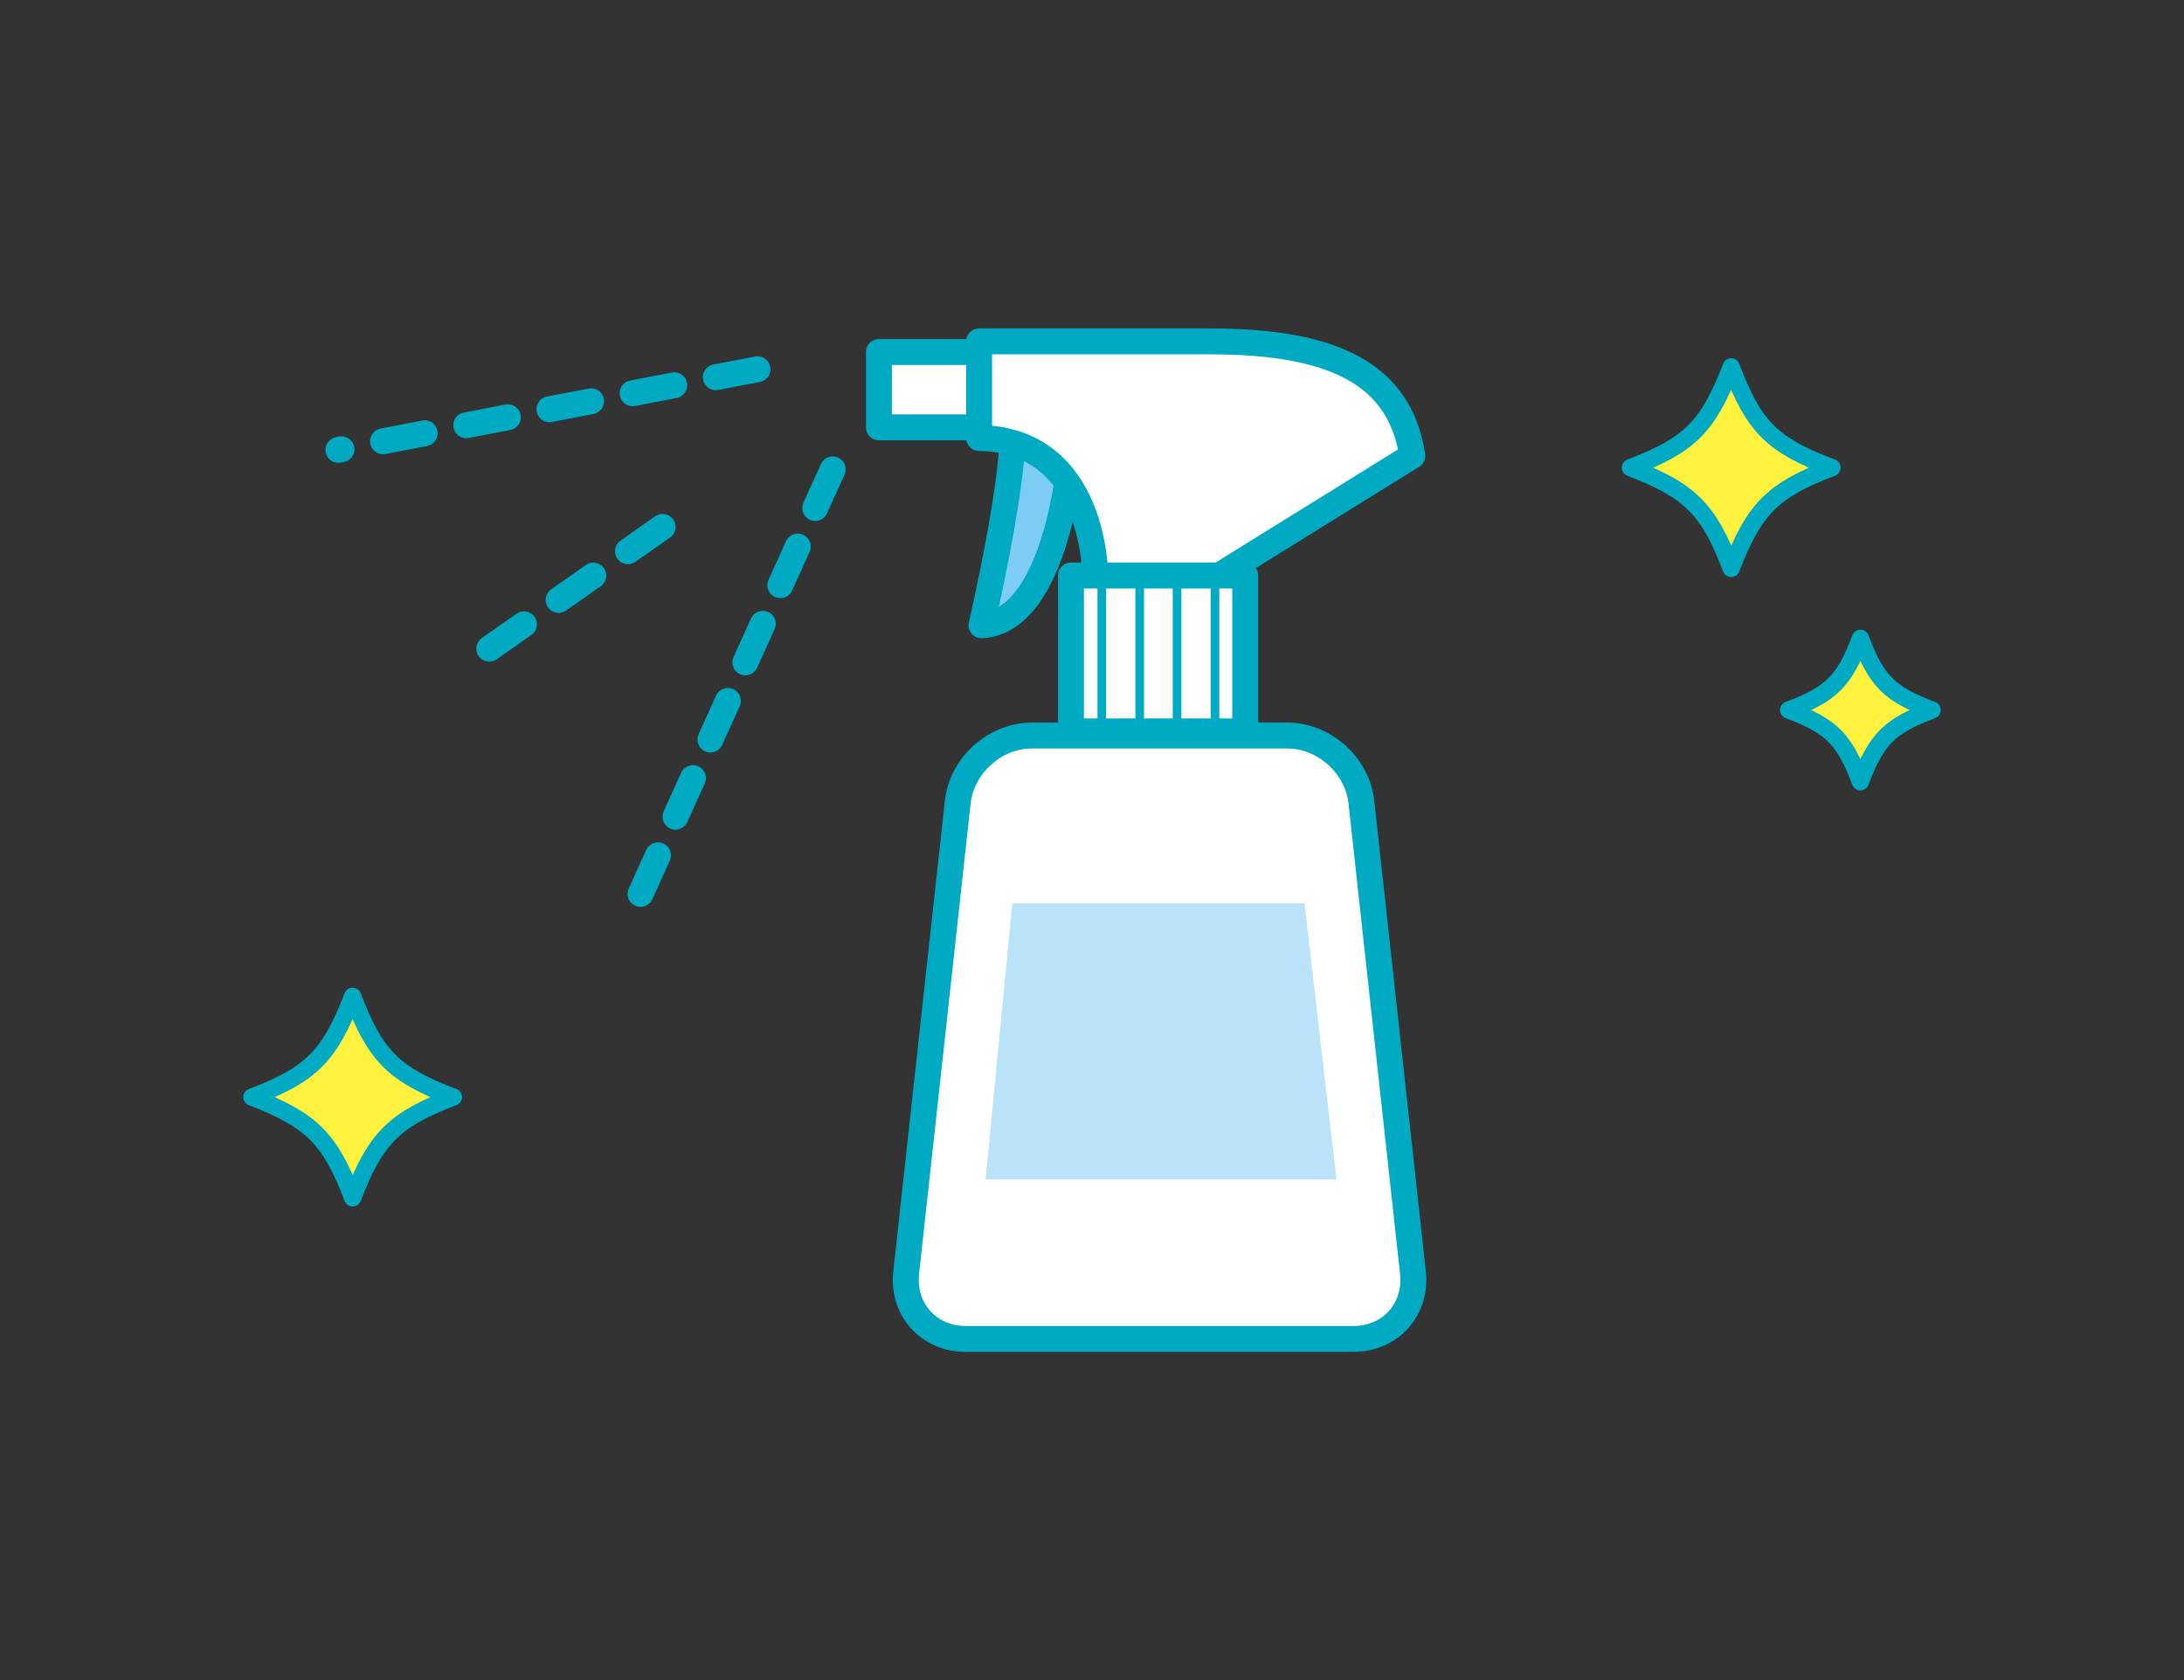
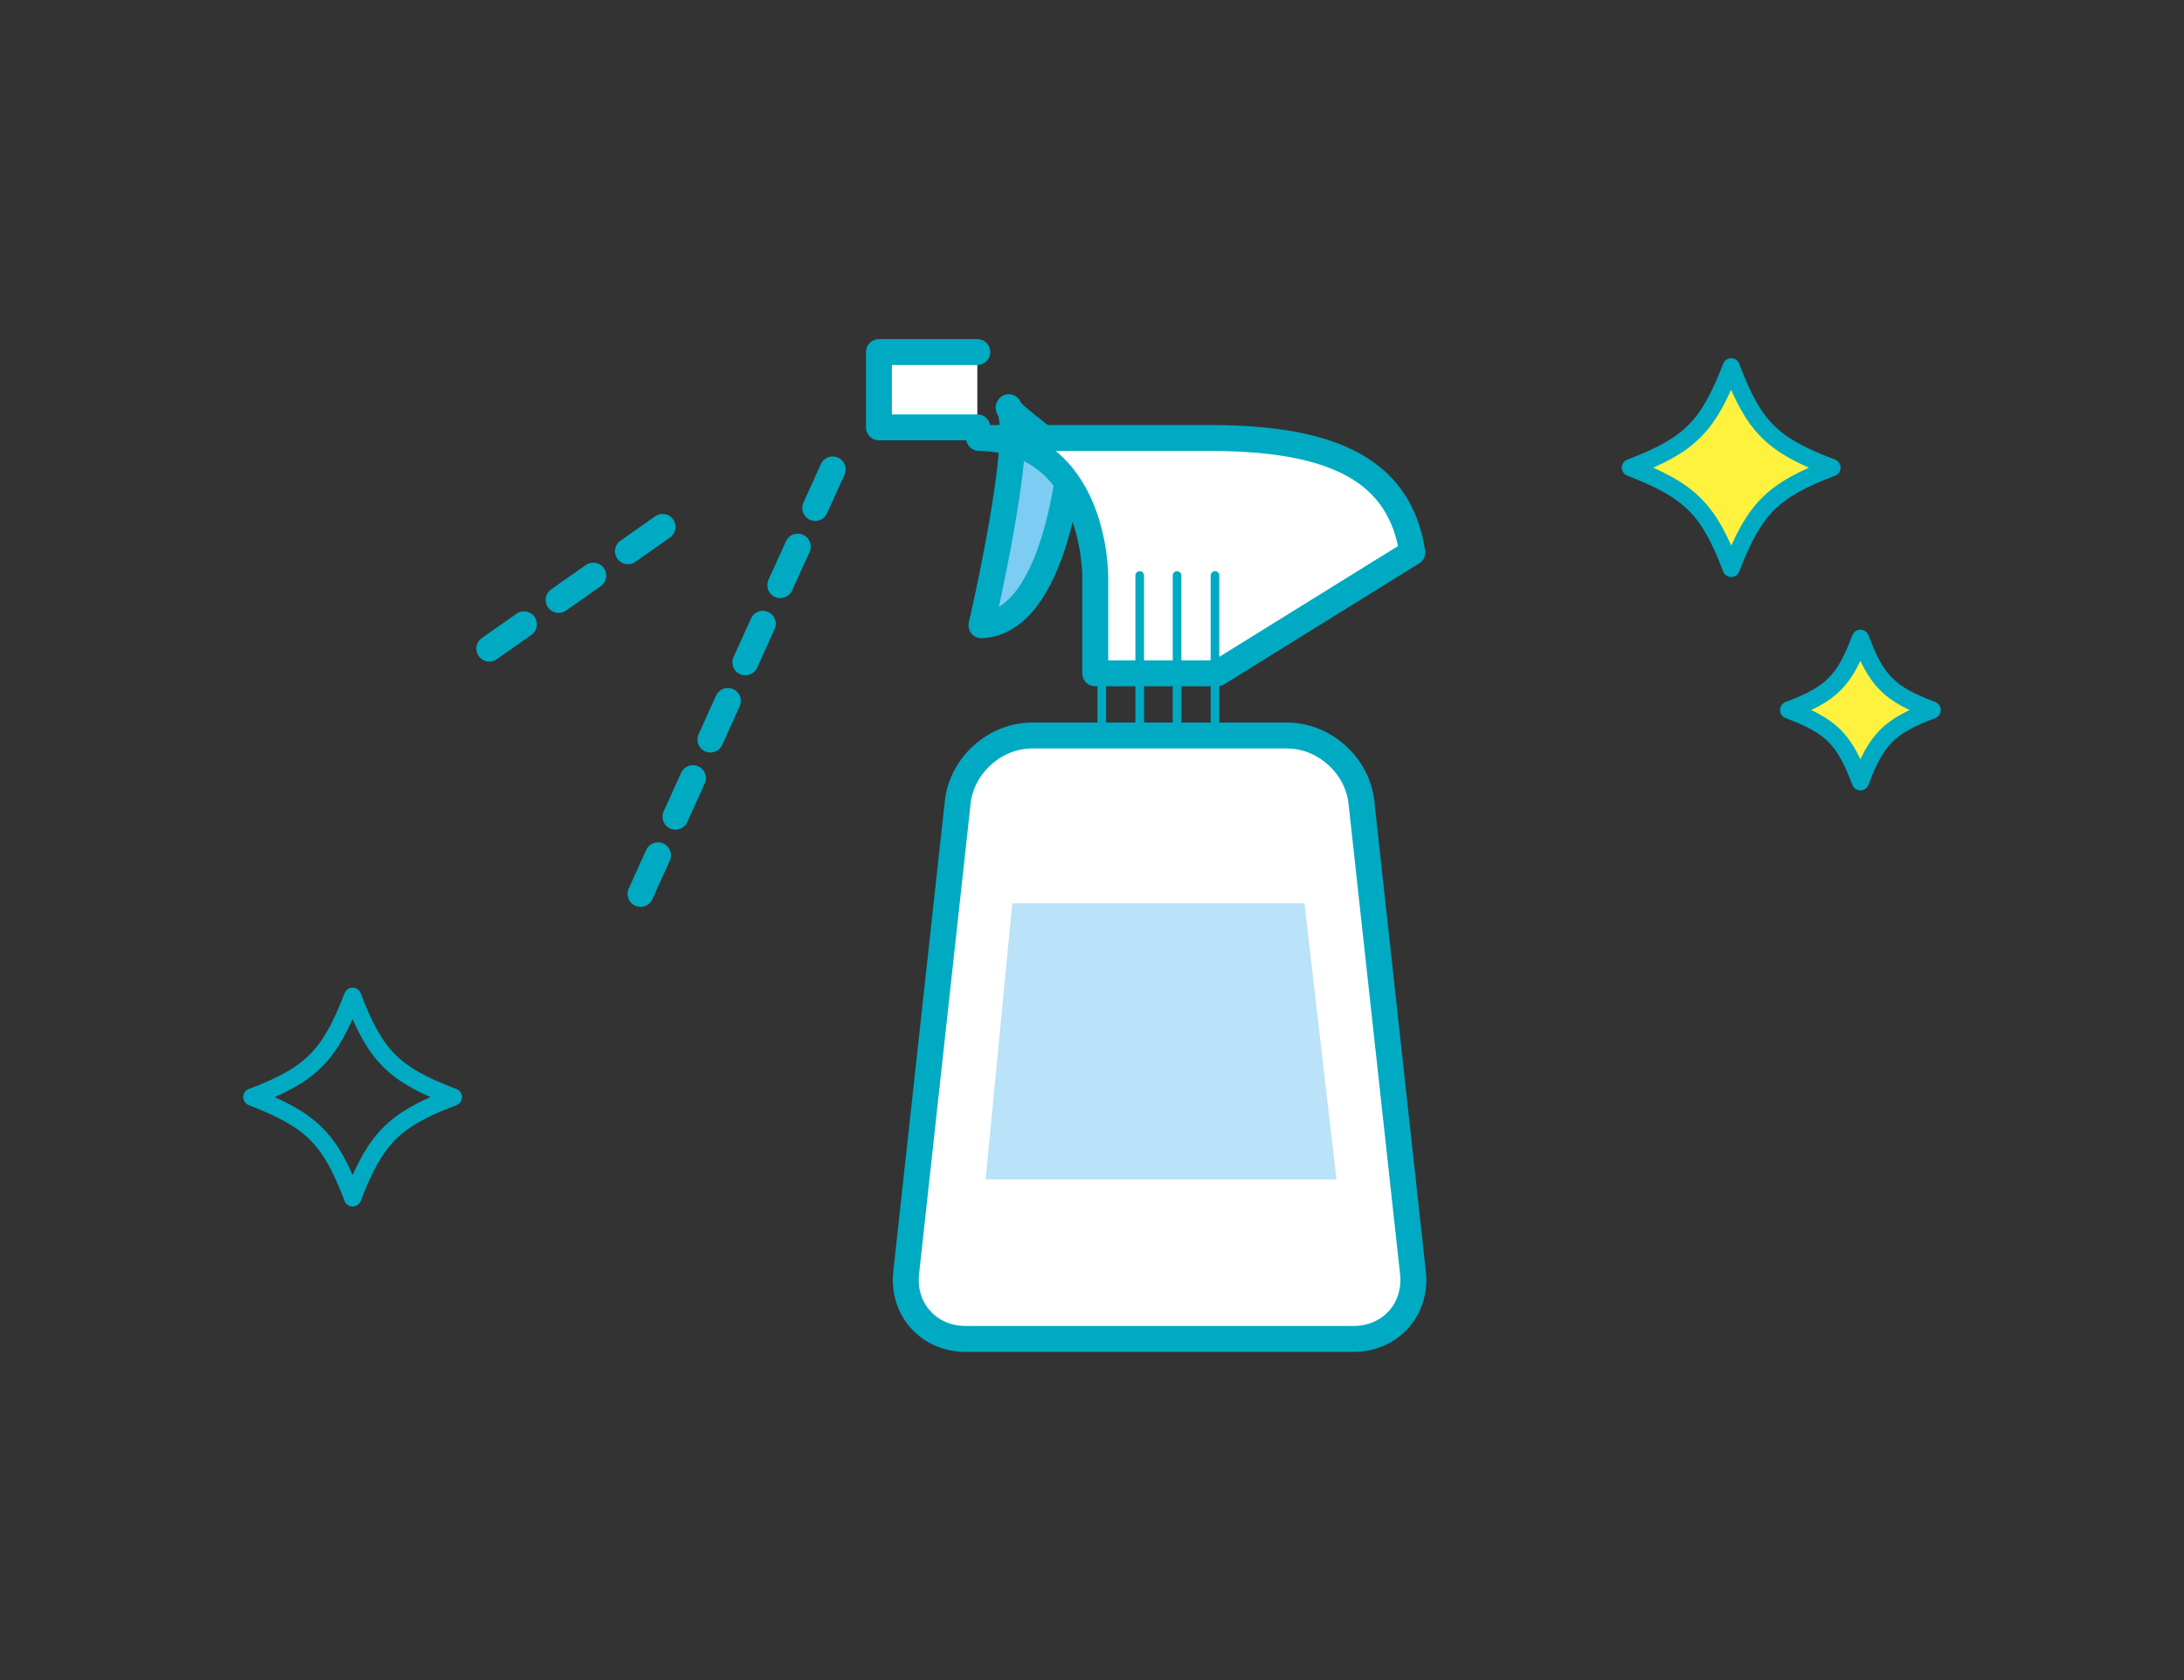
<svg xmlns="http://www.w3.org/2000/svg" version="1.1" id="レイヤー_1" x="0px" y="0px" viewBox="0 0 368.5 283.5" style="enable-background:new 0 0 368.5 283.5;" xml:space="preserve">
  <rect x="0" y="0" width="368.5" height="283.5" fill="#333333" stroke="none" />
  <style type="text/css">
	.st0{fill:#FFF23F;}
	.st1{fill:none;stroke:#00AAC2;stroke-width:2.915;stroke-linecap:round;stroke-linejoin:round;stroke-miterlimit:10;}
	.st2{fill:#FFFFFF;stroke:#00AAC2;stroke-width:4.372;stroke-linecap:round;stroke-linejoin:round;stroke-miterlimit:10;}
	.st3{fill:#7DCCF3;stroke:#00AAC2;stroke-width:4.372;stroke-linecap:round;stroke-linejoin:round;stroke-miterlimit:10;}
	.st4{fill:#FFFFFF;stroke:#00AAC2;stroke-width:1.457;stroke-linecap:round;stroke-linejoin:round;stroke-miterlimit:10;}
	
		.st5{fill:none;stroke:#00AAC2;stroke-width:4.372;stroke-linecap:round;stroke-linejoin:round;stroke-miterlimit:10;stroke-dasharray:7.147;}
	.st6{fill:#BAE2F8;}
</style>
  <g>
    <g>
      <path class="st0" d="M309.1,78.9c-10,3.8-13.1,6.9-17,17c-3.8-10-6.9-13.1-17-17c10-3.8,13.1-6.9,17-17    C295.9,72,299,75.1,309.1,78.9z" />
      <path class="st1" d="M309.1,78.9c-10,3.8-13.1,6.9-17,17c-3.8-10-6.9-13.1-17-17c10-3.8,13.1-6.9,17-17    C295.9,72,299,75.1,309.1,78.9z" />
    </g>
    <g>
-       <path class="st0" d="M76.5,185.1c-10,3.8-13.1,6.9-17,17c-3.8-10-6.9-13.1-17-17c10-3.8,13.1-6.9,17-17    C63.3,178.1,66.4,181.3,76.5,185.1z" />
      <path class="st1" d="M76.5,185.1c-10,3.8-13.1,6.9-17,17c-3.8-10-6.9-13.1-17-17c10-3.8,13.1-6.9,17-17    C63.3,178.1,66.4,181.3,76.5,185.1z" />
    </g>
    <g>
      <path class="st0" d="M326,119.8c-7.2,2.7-9.4,4.9-12.1,12.1c-2.7-7.2-4.9-9.4-12.1-12.1c7.2-2.7,9.4-4.9,12.1-12.1    C316.6,114.9,318.8,117.1,326,119.8z" />
      <path class="st1" d="M326,119.8c-7.2,2.7-9.4,4.9-12.1,12.1c-2.7-7.2-4.9-9.4-12.1-12.1c7.2-2.7,9.4-4.9,12.1-12.1    C316.6,114.9,318.8,117.1,326,119.8z" />
    </g>
    <g>
      <polyline class="st2" points="164.9,72.1 148.3,72.1 148.3,59.4 164.9,59.4   " />
      <path class="st3" d="M170.2,68.7c2.9,4.6-4.6,36.8-4.6,36.8c12.7-0.6,15-28.2,15-28.2S169.6,69.3,170.2,68.7z" />
-       <path class="st2" d="M184.8,97.3c0,0,0.2-23.1-19.6-23.4V57.6h39c21.2,0,32,5.7,34.1,19.3l-32.9,20.4H184.8z" />
+       <path class="st2" d="M184.8,97.3c0,0,0.2-23.1-19.6-23.4h39c21.2,0,32,5.7,34.1,19.3l-32.9,20.4H184.8z" />
      <g>
        <g>
          <g>
            <g>
-               <rect x="180.7" y="97.1" class="st2" width="29.4" height="26.3" />
              <path class="st2" d="M238.4,214.7c0.7,6.2-3.8,11.2-10,11.2h-65.5c-6.2,0-10.7-5-10-11.2l8.7-79.4c0.7-6.2,6.3-11.2,12.5-11.2        h43.1c6.2,0,11.8,5,12.5,11.2L238.4,214.7z" />
              <line class="st4" x1="185.9" y1="123.3" x2="185.9" y2="97.1" />
              <line class="st4" x1="192.3" y1="123.3" x2="192.3" y2="97.1" />
              <line class="st4" x1="198.6" y1="123.3" x2="198.6" y2="97.1" />
              <line class="st4" x1="205" y1="123.3" x2="205" y2="97.1" />
            </g>
            <g>
              <line class="st5" x1="140.5" y1="79.2" x2="106" y2="155.4" />
-               <line class="st5" x1="127.8" y1="62.3" x2="57.1" y2="75.9" />
              <line class="st5" x1="111.8" y1="88.9" x2="78.2" y2="112.5" />
            </g>
          </g>
        </g>
      </g>
      <polygon class="st6" points="170.8,152.4 220.1,152.4 225.5,199 166.3,199   " />
    </g>
  </g>
</svg>